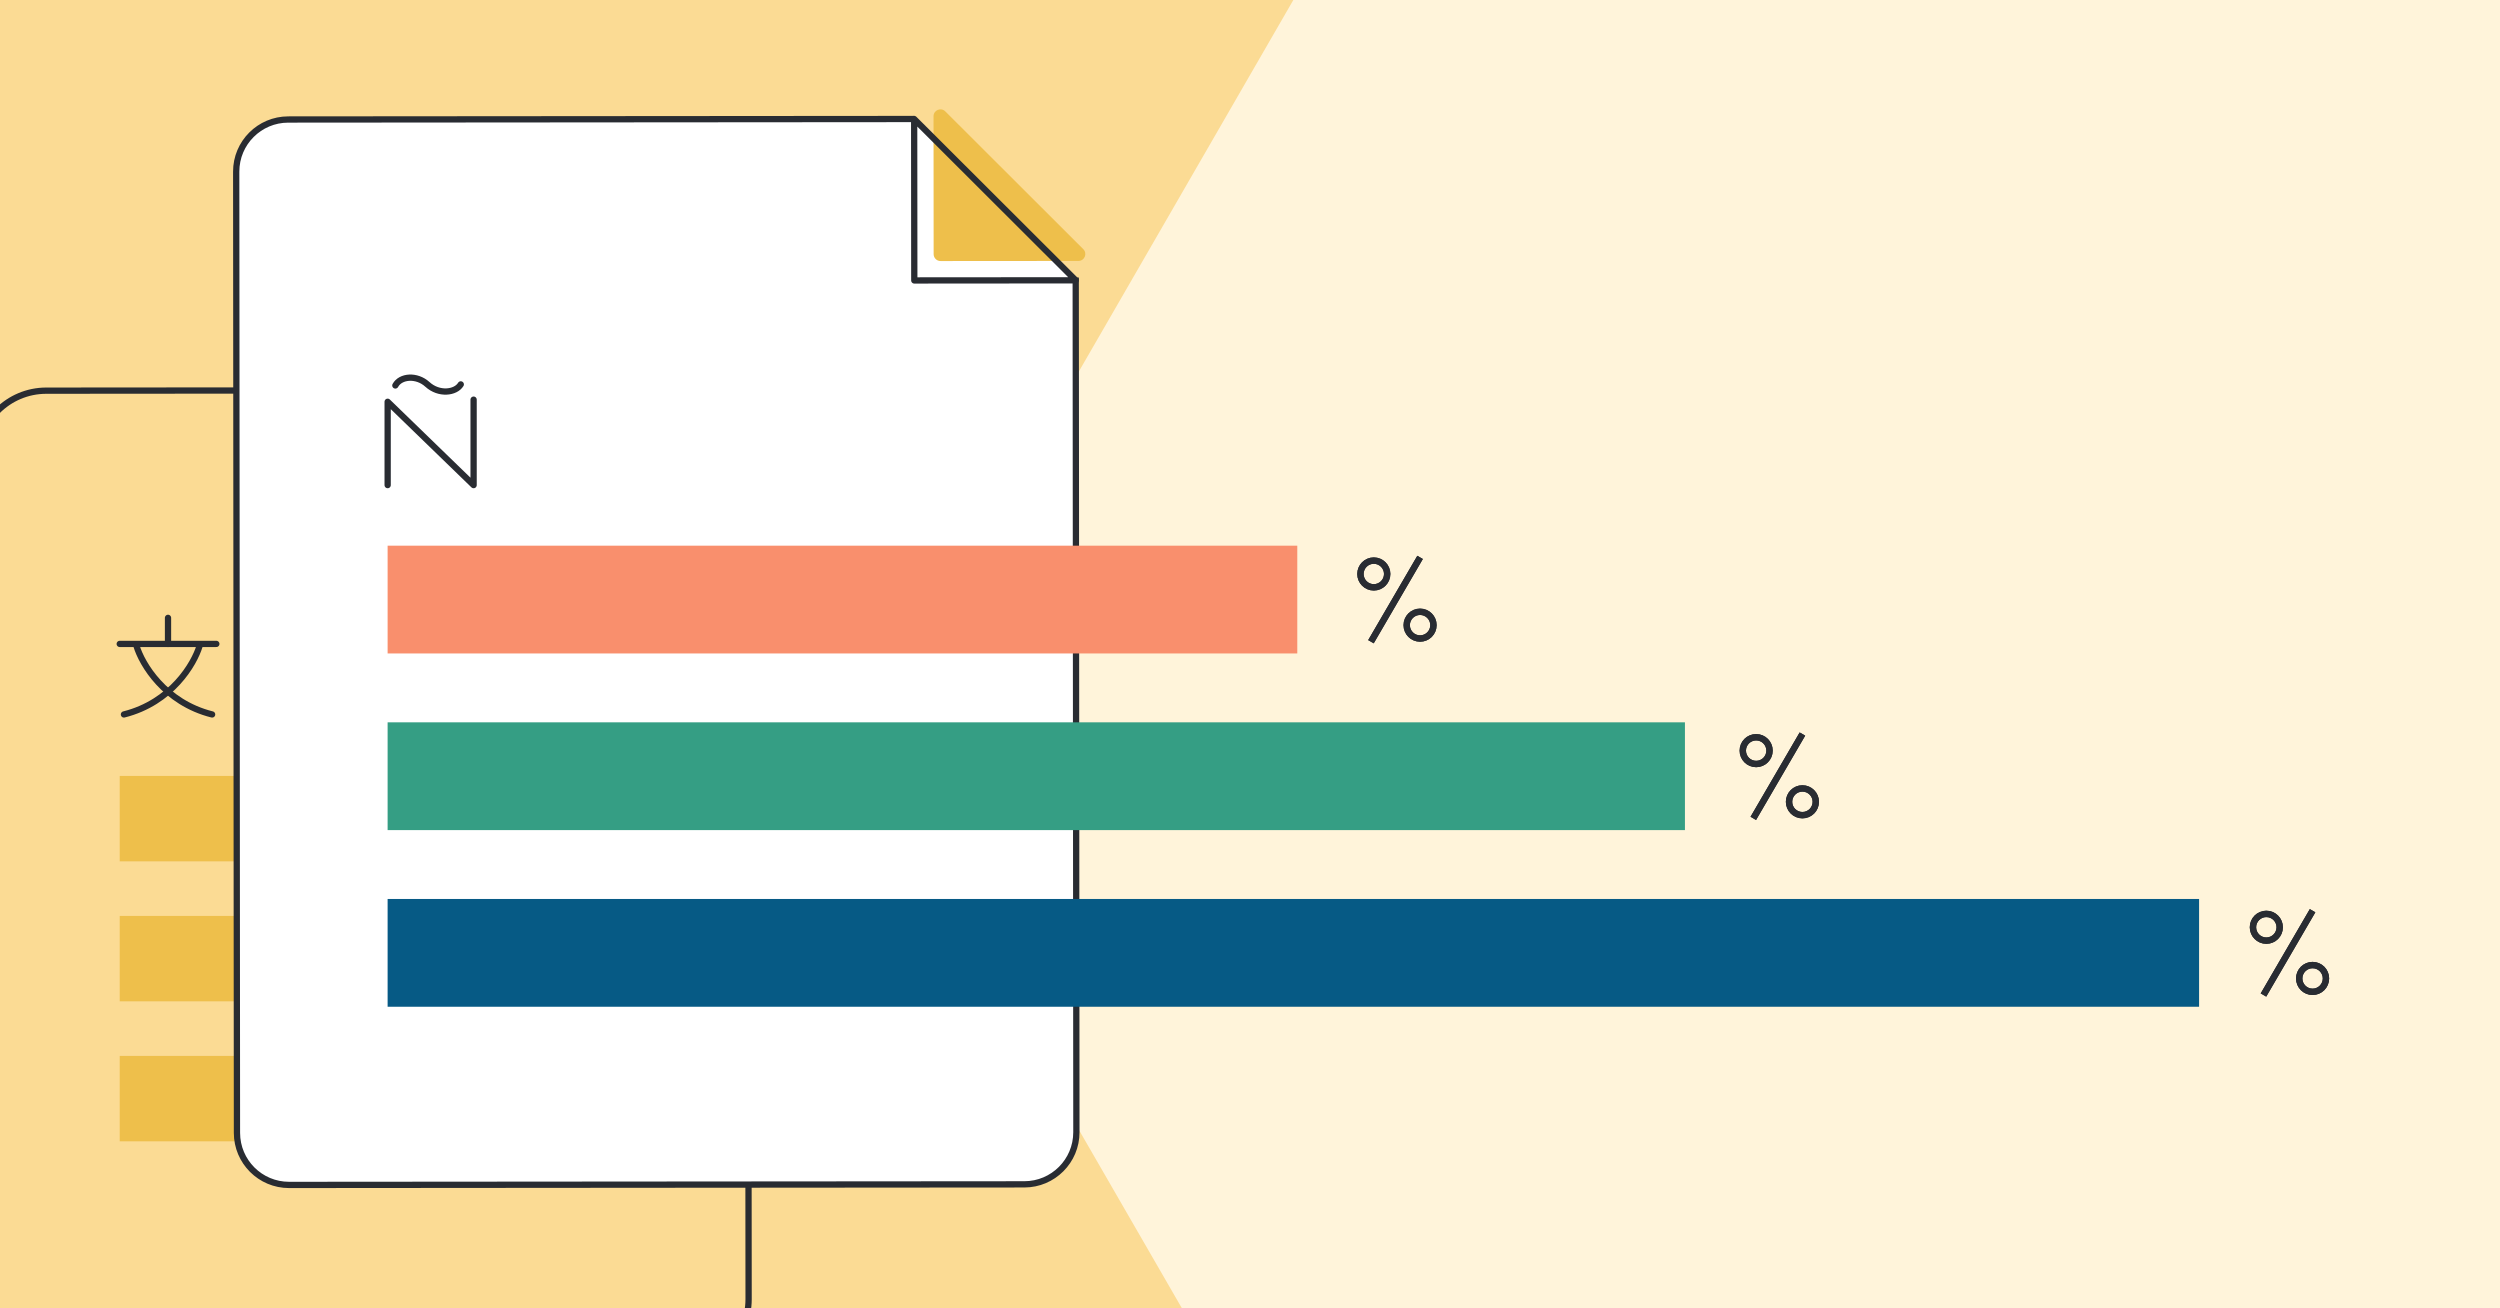
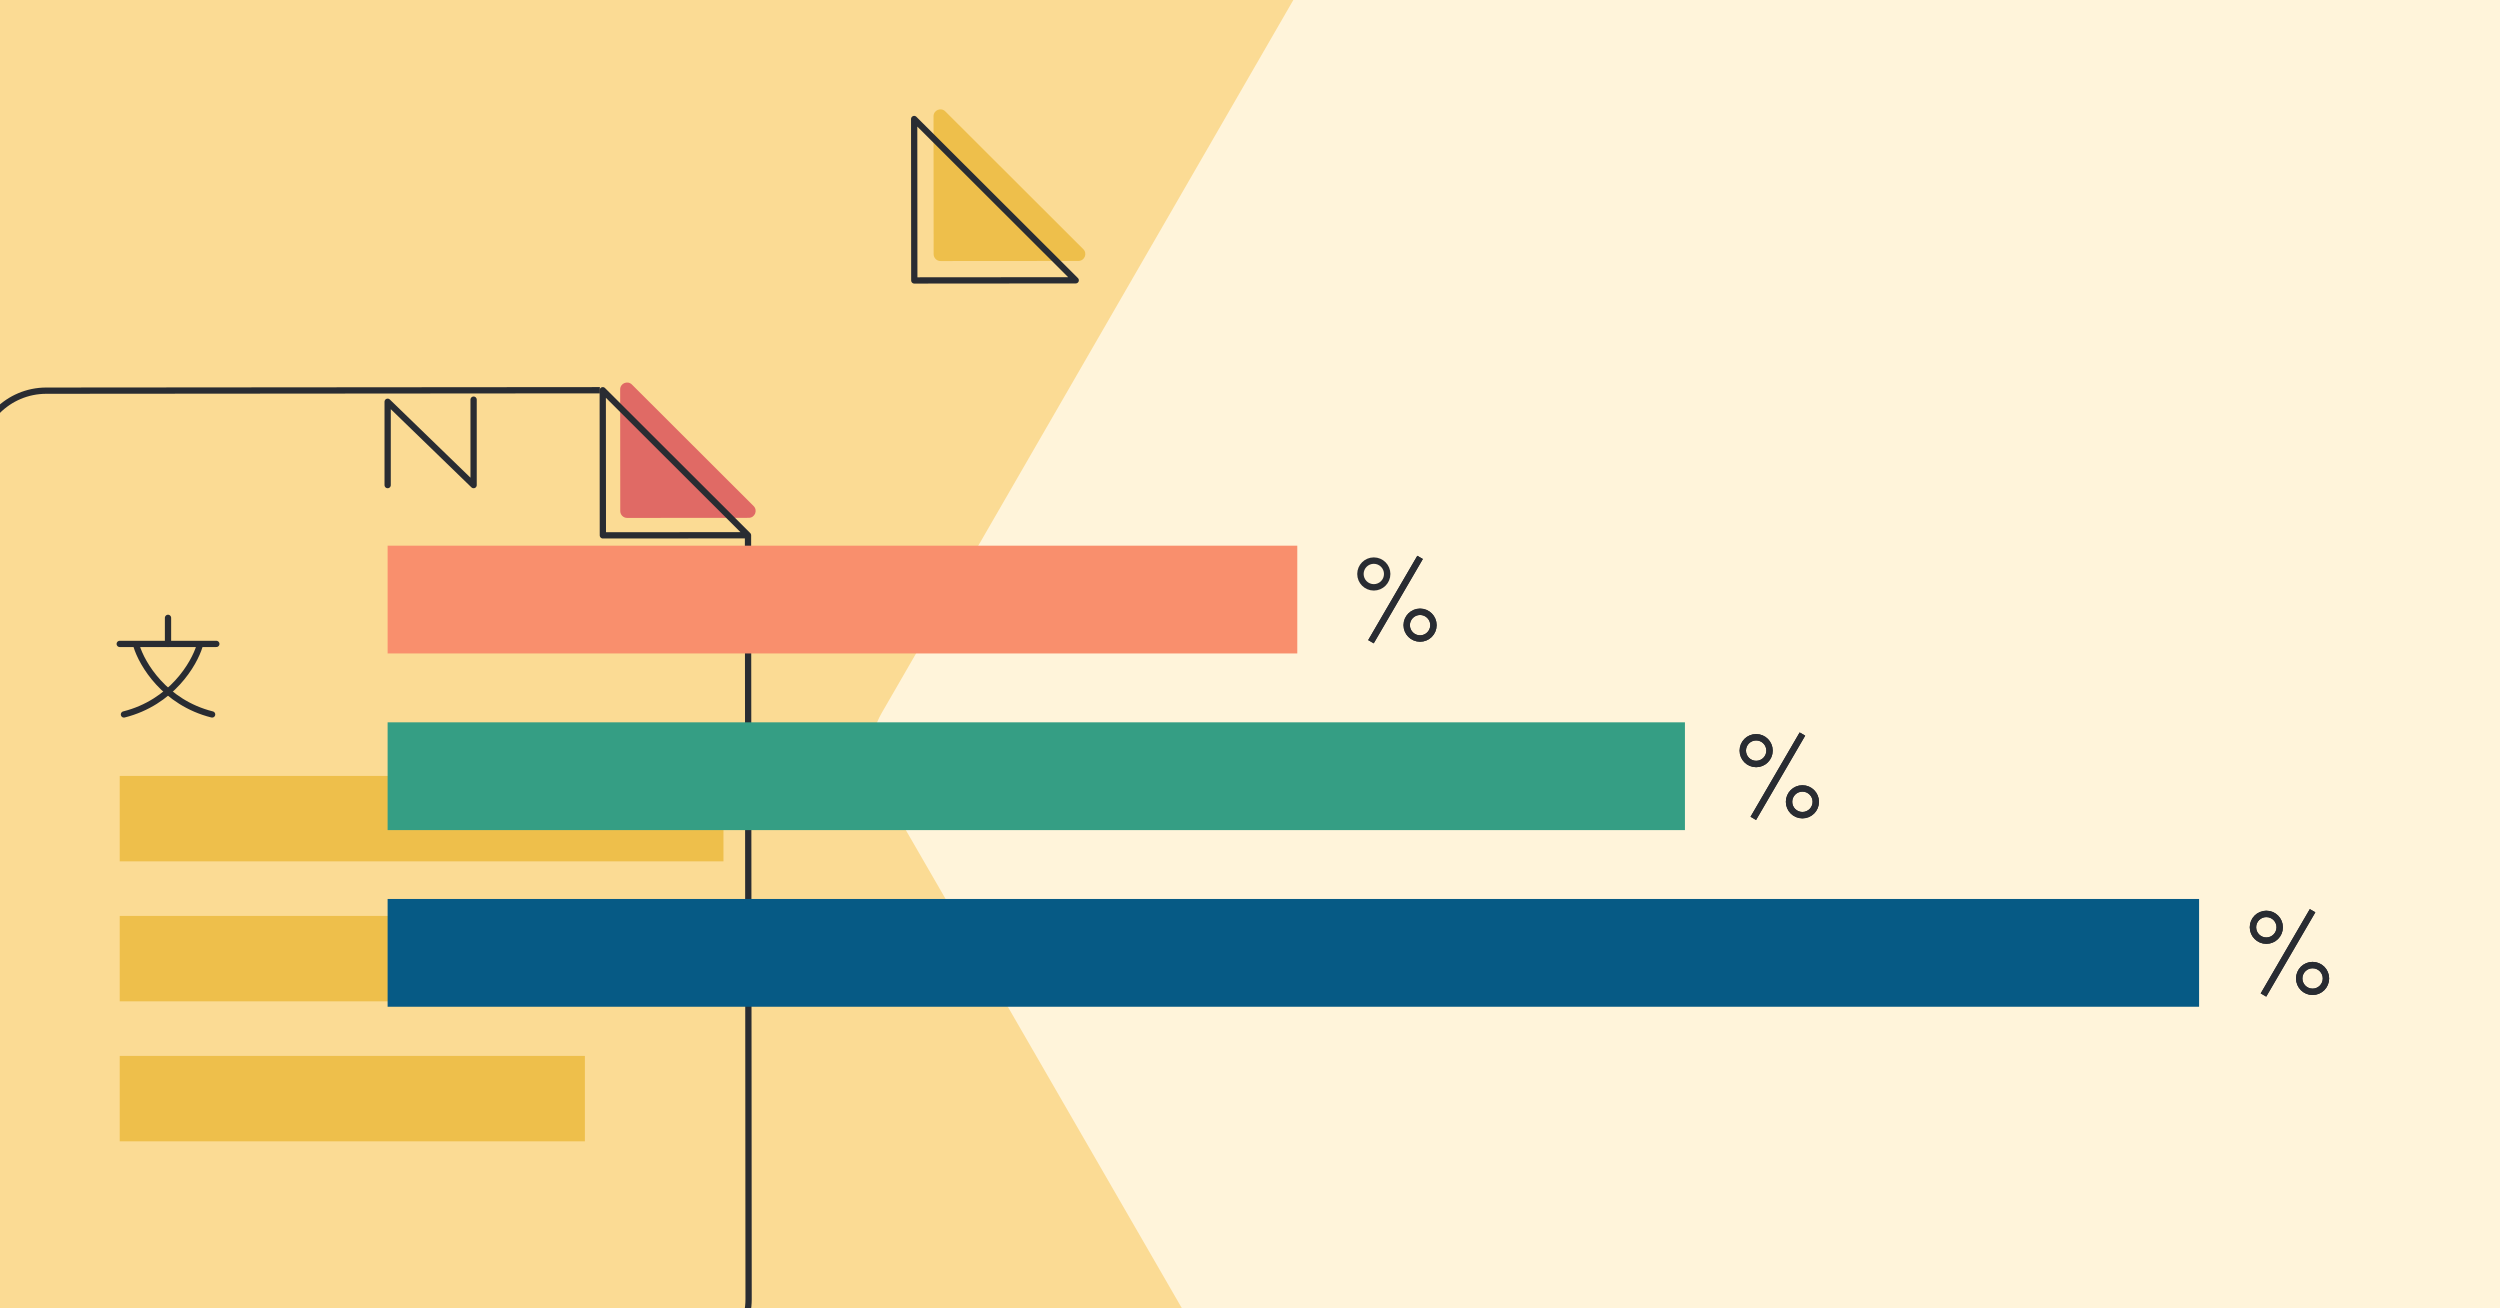
<svg xmlns="http://www.w3.org/2000/svg" width="1200" height="628" viewBox="0 0 1200 628" fill="none">
  <rect x="0" y="0" width="1200" height="628" fill="#808080" stroke="none" />
  <g clip-path="url(#clip0_1240_70)">
    <rect width="1200" height="628" fill="#FBDB94" />
    <path d="M423.18 378.312C416.746 367.167 416.745 353.435 423.18 342.29L869.893 -431.44C876.328 -442.585 888.22 -449.451 901.09 -449.451H1794.52C1807.39 -449.451 1819.28 -442.585 1825.71 -431.44L2272.43 342.29C2278.86 353.435 2278.86 367.167 2272.43 378.312L1825.71 1152.04C1819.28 1163.19 1807.39 1170.05 1794.52 1170.05H901.09C888.22 1170.05 876.328 1163.19 869.893 1152.04L423.18 378.312Z" fill="#FFF4DA" />
    <path d="M359.041 257.163L359.33 623.608C359.344 641.889 344.536 656.72 326.255 656.734L22.584 656.974C4.303 656.988 -10.529 642.18 -10.543 623.899L-10.861 220.646C-10.876 202.365 3.933 187.534 22.214 187.519L287.927 187.31" fill="#FBDB94" />
    <path d="M359.041 257.163L359.33 623.608C359.344 641.889 344.536 656.72 326.255 656.734L22.584 656.974C4.303 656.988 -10.529 642.18 -10.543 623.899L-10.861 220.646C-10.876 202.365 3.933 187.534 22.214 187.519L287.927 187.31" stroke="#292C32" stroke-width="3.01" stroke-miterlimit="10" />
    <path d="M361.735 242.907C363.822 244.99 362.348 248.557 359.399 248.559L301.035 248.605C299.207 248.607 297.724 247.126 297.722 245.298L297.676 186.933C297.674 183.984 301.238 182.505 303.325 184.588L361.735 242.907Z" fill="#E06A65" />
    <path d="M359.042 256.92L289.376 256.975L289.321 187.309L359.042 256.92Z" stroke="#292C32" stroke-width="3.01" stroke-linecap="round" stroke-linejoin="round" />
    <path d="M57.467 506.837H280.746V547.834H57.467V506.837Z" fill="#EEBF4B" />
    <path d="M57.467 439.642H347.469V480.639H57.467V439.642Z" fill="#EEBF4B" />
    <path d="M57.467 372.447H347.267V413.445H57.467V372.447Z" fill="#EEBF4B" />
-     <path d="M516.344 133.22L516.668 543.47C516.679 557.277 505.495 568.479 491.688 568.49L138.761 568.768C124.954 568.779 113.752 557.595 113.741 543.788L113.377 82.381C113.367 68.574 124.551 57.372 138.358 57.361L438.875 57.124" fill="white" />
-     <path d="M516.344 133.22L516.668 543.47C516.679 557.277 505.495 568.479 491.688 568.49L138.761 568.768C124.954 568.779 113.752 557.595 113.741 543.788L113.377 82.381C113.367 68.574 124.551 57.372 138.358 57.361L438.875 57.124" stroke="#292C32" stroke-width="3.01" stroke-miterlimit="10" />
    <path d="M519.978 119.597C522.065 121.68 520.591 125.247 517.642 125.249L451.458 125.301C449.629 125.303 448.146 123.822 448.145 121.994L448.093 55.809C448.09 52.86 451.655 51.381 453.741 53.464L519.978 119.597Z" fill="#EEBF4B" />
    <path d="M516.346 134.549L438.86 134.611L438.799 57.125L516.346 134.549Z" stroke="#292C32" stroke-width="3.01" stroke-linecap="round" stroke-linejoin="round" />
    <path d="M186.075 232.848V192.847L227.33 232.848V191.834" stroke="#292C32" stroke-width="3.01" stroke-linecap="round" stroke-linejoin="round" />
-     <path d="M189.77 185.019C192.233 180.462 200.016 179.809 205.163 184.512C210.705 189.576 218.71 188.563 221.173 184.512" stroke="#292C32" stroke-width="3.01" stroke-linecap="round" stroke-linejoin="round" />
    <path d="M57.467 309.081H103.831" stroke="#292C32" stroke-width="3.01" stroke-linecap="round" />
    <path d="M65.53 310.095C68.095 318.647 78.944 337.189 101.815 342.936" stroke="#292C32" stroke-width="3.01" stroke-linecap="round" />
    <path d="M95.778 310.095C93.212 318.647 82.363 337.189 59.493 342.936" stroke="#292C32" stroke-width="3.01" stroke-linecap="round" />
    <path d="M80.646 296.572V309.087" stroke="#292C32" stroke-width="3.01" stroke-linecap="round" />
    <path d="M186.054 431.507H1055.56V483.24H186.054V431.507Z" fill="#065A85" />
    <path d="M186.054 346.717H808.768V398.45H186.054V346.717Z" fill="#359E84" />
    <path d="M186.054 261.926H622.697V313.659H186.054V261.926Z" fill="#F98F6D" />
    <path d="M1086.46 477.615L1110.04 437.133" stroke="#292C32" stroke-width="3.075" />
    <path d="M1086.46 477.615L1110.04 437.133" stroke="#292C32" stroke-width="3.075" />
    <circle cx="1087.84" cy="445.092" r="6.421" stroke="#292C32" stroke-width="3.075" />
    <circle cx="1087.84" cy="445.092" r="6.421" stroke="#292C32" stroke-width="3.075" />
    <circle cx="1110.04" cy="469.656" r="6.421" stroke="#292C32" stroke-width="3.075" />
    <circle cx="1110.04" cy="469.656" r="6.421" stroke="#292C32" stroke-width="3.075" />
    <path d="M658.055 308.033L681.637 267.552" stroke="#292C32" stroke-width="3.075" />
    <path d="M658.055 308.033L681.637 267.552" stroke="#292C32" stroke-width="3.075" />
    <circle cx="659.431" cy="275.51" r="6.421" stroke="#292C32" stroke-width="3.075" />
-     <circle cx="659.431" cy="275.51" r="6.421" stroke="#292C32" stroke-width="3.075" />
    <circle cx="681.637" cy="300.075" r="6.421" stroke="#292C32" stroke-width="3.075" />
    <circle cx="681.637" cy="300.075" r="6.421" stroke="#292C32" stroke-width="3.075" />
    <path d="M841.58 392.824L865.162 352.342" stroke="#292C32" stroke-width="3.075" />
    <path d="M841.58 392.824L865.162 352.342" stroke="#292C32" stroke-width="3.075" />
    <circle cx="842.956" cy="360.301" r="6.421" stroke="#292C32" stroke-width="3.075" />
    <circle cx="842.956" cy="360.301" r="6.421" stroke="#292C32" stroke-width="3.075" />
    <circle cx="865.162" cy="384.865" r="6.421" stroke="#292C32" stroke-width="3.075" />
    <circle cx="865.162" cy="384.865" r="6.421" stroke="#292C32" stroke-width="3.075" />
  </g>
  <defs>
    <clipPath id="clip0_1240_70">
      <rect width="1200" height="628" fill="white" />
    </clipPath>
  </defs>
</svg>